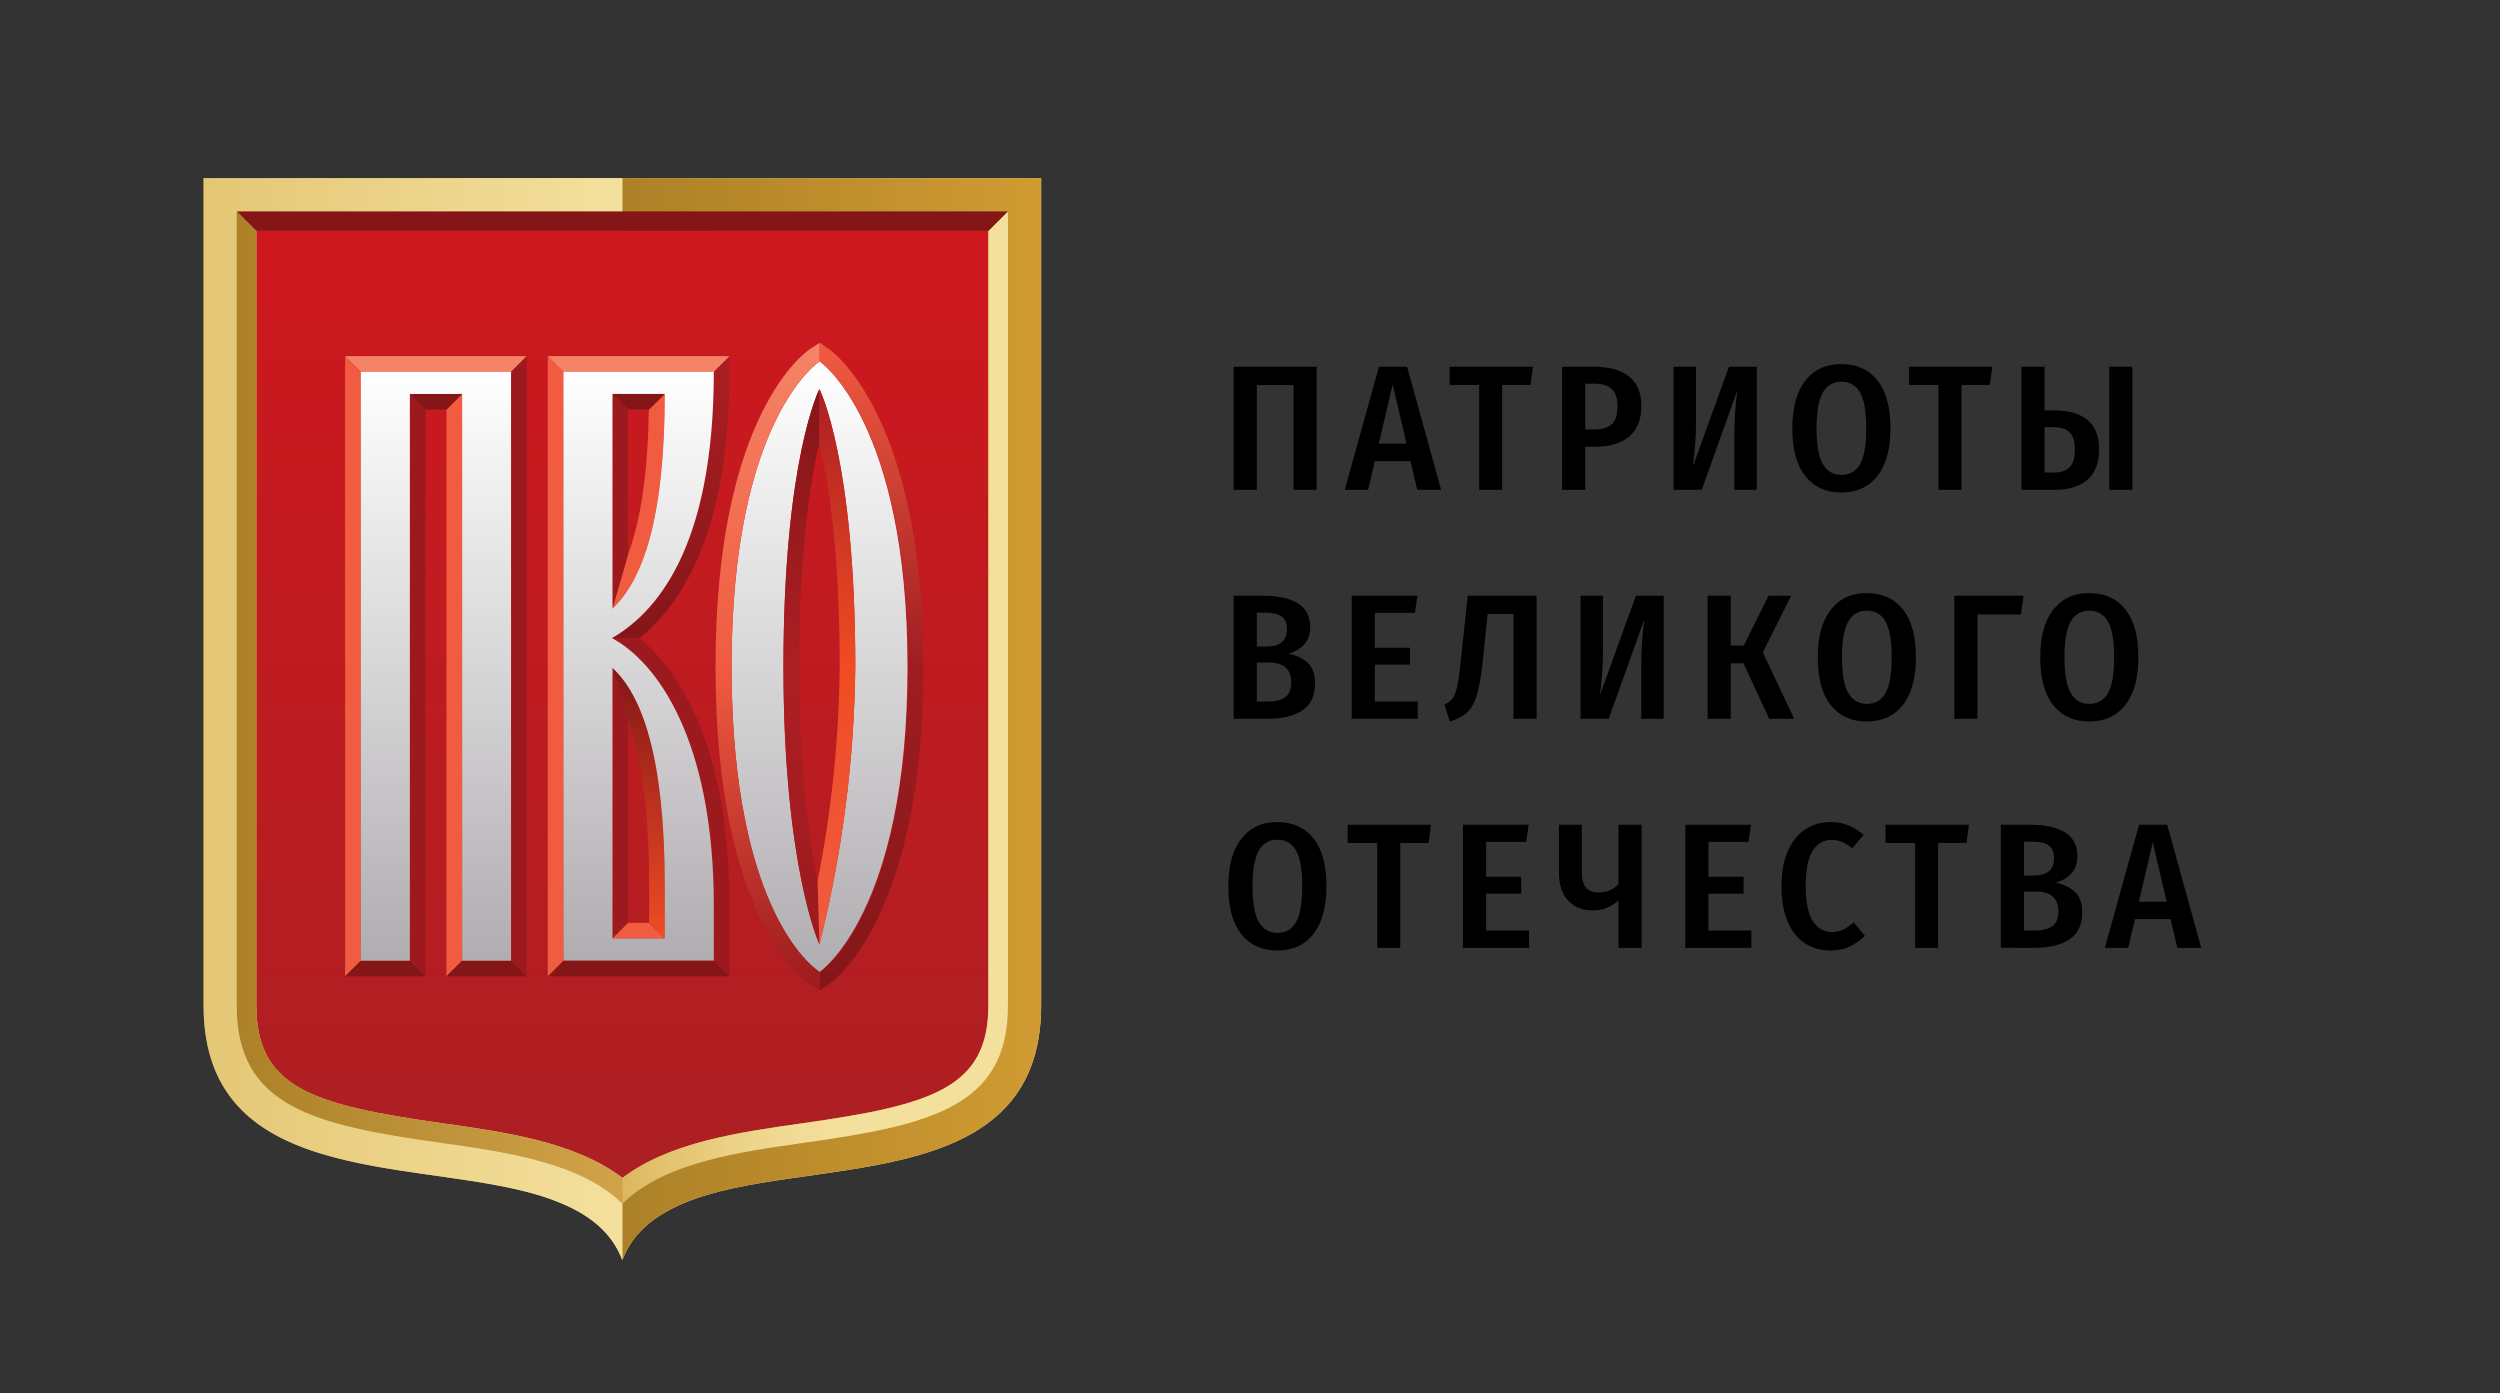
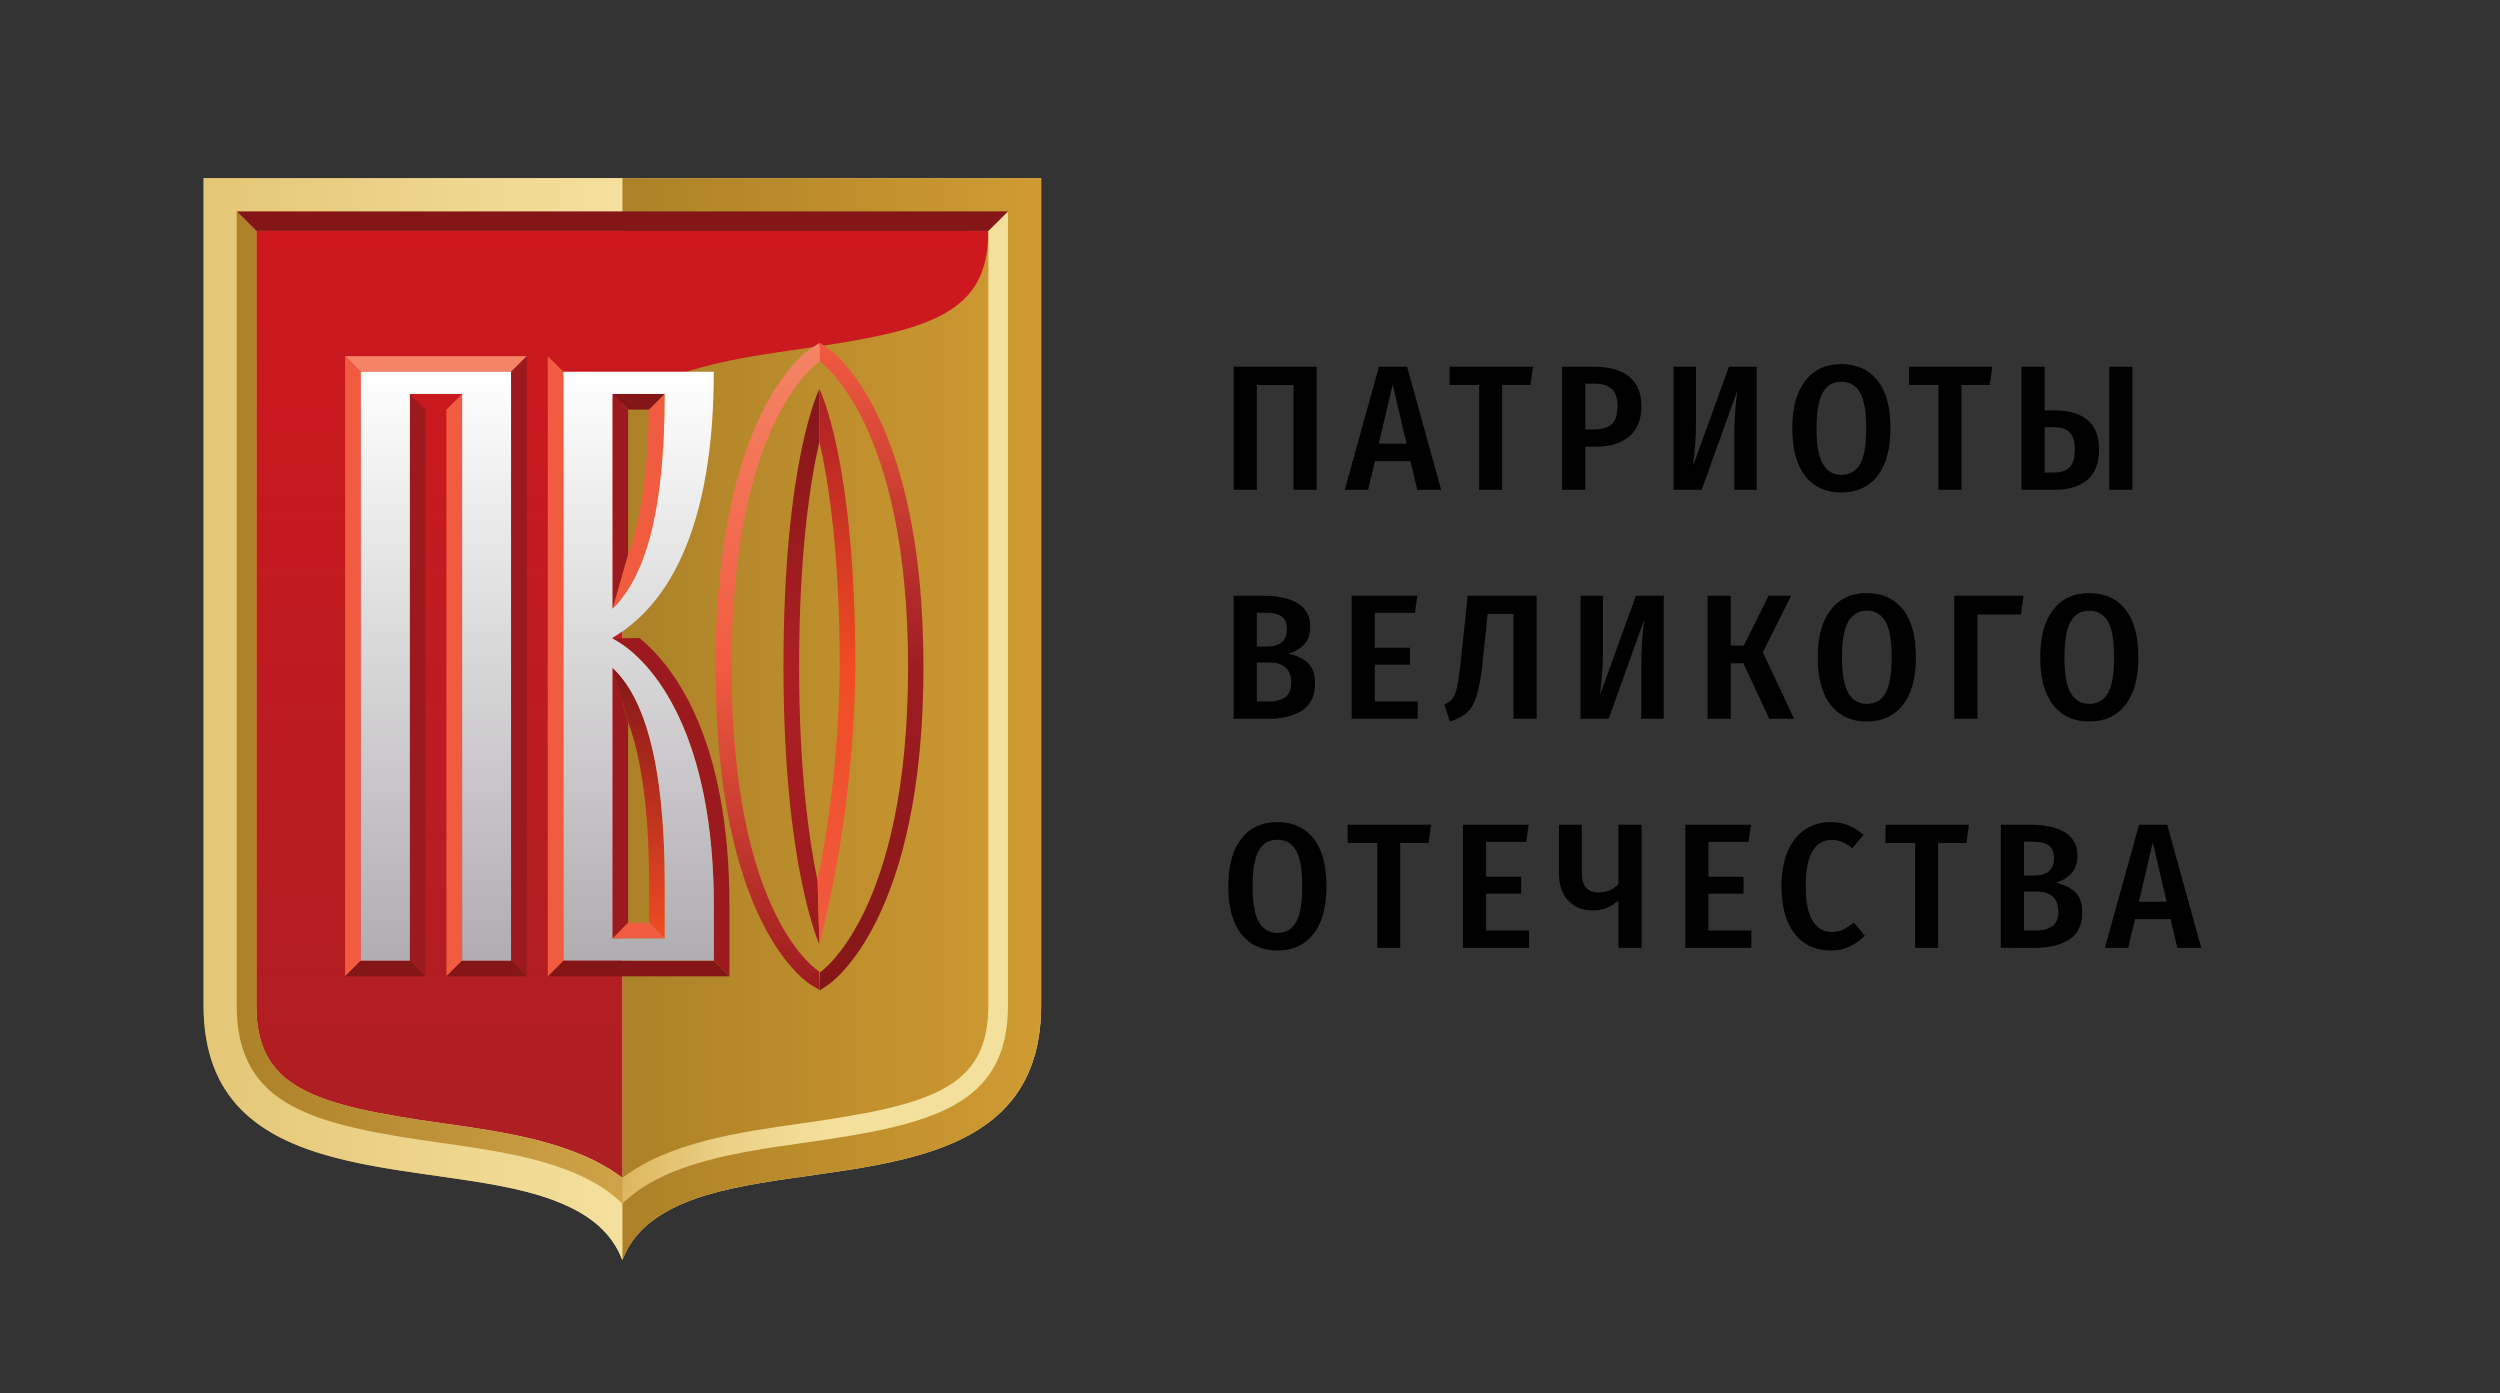
<svg xmlns="http://www.w3.org/2000/svg" xmlns:xlink="http://www.w3.org/1999/xlink" height="219" viewBox="0 0 393 219" width="393">
  <rect x="0" y="0" width="393" height="219" fill="#333333" stroke="none" />
  <linearGradient id="a" x1="0%" x2="100%" y1="50%" y2="50%">
    <stop offset="0" stop-color="#ac8127" />
    <stop offset=".09" stop-color="#b8903a" />
    <stop offset=".44" stop-color="#e3ca81" />
    <stop offset=".6" stop-color="#f4e09d" />
  </linearGradient>
  <linearGradient id="b" x1="0%" x2="100%" y1="50%" y2="50%">
    <stop offset="0" stop-color="#ac8127" />
    <stop offset="1" stop-color="#d09b32" />
  </linearGradient>
  <linearGradient id="c" x1="0%" x2="100.03%" y1="50.003%" y2="50.003%">
    <stop offset="0" stop-color="#e4c776" />
    <stop offset="1" stop-color="#f4e09d" />
  </linearGradient>
  <linearGradient id="d" x1="50.004%" x2="50.004%" y1="100%" y2="0%">
    <stop offset="0" stop-color="#ac1f23" />
    <stop offset="1" stop-color="#ce181e" />
  </linearGradient>
  <linearGradient id="e" x1=".016%" x2="100%" y1="49.997%" y2="49.997%">
    <stop offset="0" stop-color="#ddb75f" />
    <stop offset=".05" stop-color="#e0bc67" />
    <stop offset=".27" stop-color="#ebd085" />
    <stop offset=".46" stop-color="#f2dc97" />
    <stop offset=".6" stop-color="#f4e09d" />
  </linearGradient>
  <linearGradient id="f" x1=".016%" x2="100%" y1="49.997%" y2="49.997%">
    <stop offset="0" stop-color="#ac8127" />
    <stop offset="1" stop-color="#d0a349" />
  </linearGradient>
  <linearGradient id="g" x1="50%" x2="50%" y1="100%" y2=".047%">
    <stop offset="0" stop-color="#f04c23" />
    <stop offset="1" stop-color="#841618" />
  </linearGradient>
  <linearGradient id="h" x1="50.027%" x2="50.027%" y1="99.955%" y2="-.045%">
    <stop offset="0" stop-color="#841618" />
    <stop offset="1" stop-color="#ac1f23" />
  </linearGradient>
  <linearGradient id="i">
    <stop offset="0" stop-color="#b0adb0" />
    <stop offset="1" stop-color="#fff" />
  </linearGradient>
  <linearGradient id="j" x1="49.928%" x2="49.928%" xlink:href="#i" y1="99.969%" y2=".042%" />
  <linearGradient id="k" x1="50%" x2="50%" xlink:href="#i" y1="100%" y2="0%" />
  <linearGradient id="l" x1="50%" x2="50%" xlink:href="#i" y1="100.022%" y2="0%" />
  <linearGradient id="m" x1="49.662%" x2="49.662%" y1="100%" y2="-.02%">
    <stop offset="0" stop-color="#841618" />
    <stop offset=".5" stop-color="#9f1d21" />
    <stop offset="1" stop-color="#f15b40" />
  </linearGradient>
  <linearGradient id="n" x1="50.092%" x2="50.092%" y1="100.039%" y2="0%">
    <stop offset="0" stop-color="#9c1a1e" />
    <stop offset=".5" stop-color="#f15b40" />
    <stop offset="1" stop-color="#f58466" />
  </linearGradient>
  <linearGradient id="o" x1="49.912%" x2="49.912%" y1="100%" y2="0%">
    <stop offset=".01" stop-color="#9c1a1e" />
    <stop offset=".5" stop-color="#ac1f23" />
    <stop offset="1" stop-color="#841618" />
  </linearGradient>
  <linearGradient id="p" x1="49.747%" x2="49.747%" y1="99.989%" y2="-.011%">
    <stop offset=".01" stop-color="#f15b40" />
    <stop offset=".5" stop-color="#f04c23" />
    <stop offset="1" stop-color="#ac1f23" />
  </linearGradient>
  <g fill="none" fill-rule="nonzero">
    <g transform="translate(32 28)">
      <path d="m65.84 0h-65.84v130.06c0 30.58 37.89 23.23 56.27 31.11 4.49 1.88 7.93 4.61 9.57 8.91 1.63-4.3 5.08-7 9.57-8.91 18.37-7.88 56.26-.53 56.26-31.11v-130.06z" fill="url(#a)" />
      <path d="m65.84 0v170.08c1.63-4.3 5.08-7 9.57-8.91 18.37-7.88 56.26-.53 56.26-31.11v-130.06z" fill="url(#b)" />
      <path d="m54.65 160.54c.54.2 1.07.41 1.58.62 4.5 1.88 8 4.61 9.58 8.91v-170.07h-65.81v130.06c0 29.71 35.76 23.62 54.65 30.48z" fill="url(#c)" />
-       <path d="m65.84 157.16c-7.42-5.63-18.4-7.18-28.2-8.57-20.39-2.88-29.34-5.5-29.34-18.53v-121.76h115.07v121.76c0 13-8.94 15.65-29.34 18.53-9.8 1.41-20.78 2.94-28.19 8.57z" fill="url(#d)" />
+       <path d="m65.84 157.16c-7.42-5.63-18.4-7.18-28.2-8.57-20.39-2.88-29.34-5.5-29.34-18.53v-121.76h115.07c0 13-8.94 15.65-29.34 18.53-9.8 1.41-20.78 2.94-28.19 8.57z" fill="url(#d)" />
      <path d="m65.84 157.16c7.41-5.63 18.39-7.18 28.19-8.57 20.4-2.88 29.34-5.5 29.34-18.53v-121.76l3.08-3.07v124.83c0 15.92-12.09 18.77-32 21.58-10.52 1.49-22 3.12-28.62 9.58z" fill="url(#e)" />
      <path d="m65.84 161.22c-6.59-6.46-18.11-8.09-28.63-9.58-19.9-2.81-32-5.66-32-21.58v-124.83l3.09 3.07v121.76c0 13 9 15.65 29.34 18.53 9.8 1.39 20.78 2.94 28.2 8.57z" fill="url(#f)" />
      <path d="m65.84 5.23h-60.62l3.08 3.07h57.54 57.53l3.08-3.07z" fill="#841618" />
      <path d="m24.72 123.02v-92.58l-2.47-2.46v97.5z" fill="#f15b40" />
      <path d="m40.65 123.02v-89.09l-2.47 2.46v89.09z" fill="#f15b40" />
      <path d="m38.18 125.48h12.64l-2.46-2.46h-7.71z" fill="#841618" />
-       <path d="m34.89 36.39h3.29l2.47-2.46h-8.22z" fill="#841618" />
      <path d="m34.89 125.48v-89.09l-2.46-2.46v89.09z" fill="#9c1a1e" />
      <path d="m32.43 123.02h-7.71l-2.47 2.46h12.64z" fill="#841618" />
      <path d="m50.82 27.98h-28.57l2.47 2.46h23.64z" fill="#f58466" />
      <path d="m72.5 119.53v-8.53c0-20.11-3.57-29.81-8.22-34.06l2.46 8.58c1.87 5 3.3 13 3.3 25.48v6z" fill="url(#g)" />
      <path d="m66.74 117.07v-31.52l-2.46-8.59v42.57z" fill="#9c1a1e" />
      <path d="m70.03 117.07h-3.29l-2.46 2.46h8.22z" fill="#f15b40" />
-       <path d="m68.54 72.3c7-5.63 14.13-17.38 14.13-41.86v-2.44l-2.46 2.46c0 28.38-9.54 38.08-15.93 41.82v.1z" fill="url(#h)" />
      <path d="m64.28 72.36c6.89 3.71 15.93 15.82 15.93 42v8.64l2.46 2.46v-11.07c0-26.32-8.7-37.61-14.13-42.09z" fill="#9c1a1e" />
      <path d="m80.21 123.02h-23.64l-2.46 2.46h28.56z" fill="#841618" />
      <path d="m56.57 123.02v-92.58l-2.46-2.46v97.5z" fill="#f15b40" />
-       <path d="m82.67 27.98h-28.56l2.46 2.46h23.64z" fill="#f58466" />
      <path d="m70 36.39c-.15 9.79-1.25 17.39-3.27 22.74l-2.46 8.55c4.65-4.39 8.22-13.84 8.22-33.75z" fill="#f15b40" />
      <path d="m72.5 33.93h-8.22l2.46 2.46h3.27z" fill="#841618" />
      <path d="m64.28 33.93v33.75l2.46-8.55v-22.74z" fill="#9c1a1e" />
-       <path d="m110.66 76.8c0 38.75-13.85 48-13.85 48s-13.81-8.25-13.81-48c0-39.14 13.86-48 13.86-48s13.8 9.44 13.8 48zm-13.85-43.64s-5.65 11.05-5.65 43.64c0 31.45 5.65 43.65 5.65 43.65 3.589-14.278 5.482-28.929 5.64-43.65 0-32.59-5.64-43.64-5.64-43.64z" fill="url(#j)" />
      <path d="m24.72 30.44v92.58h7.71v-89.09h8.22v89.09h7.71v-92.58z" fill="url(#k)" />
      <path d="m64.28 72.36v-.1c6.39-3.74 15.93-13.44 15.93-41.82h-23.64v92.56h23.64v-8.63c0-26.19-9.04-38.3-15.93-42.01zm8.22-38.43c0 19.91-3.57 29.36-8.22 33.75v-33.75zm0 85.6h-8.22v-42.53c4.65 4.25 8.22 14 8.22 34.06z" fill="url(#l)" />
      <path d="m48.36 30.44v92.58l2.46 2.46v-97.5z" fill="#9c1a1e" />
      <path d="m96.88 127.68 1.29-.86c.61-.4 15-10.4 15-50 0-39.41-14.32-49.59-14.93-50l-1.34-.91v2.95s13.85 9.4 13.85 48c0 38.75-13.85 48-13.85 48z" fill="url(#m)" />
      <path d="m96.85 25.89-1.37.87c-.61.39-15 10-15 50 0 40.68 14.44 49.73 15.06 50.09l1.33.79-.07-2.91s-13.8-8.18-13.8-47.93c0-39.14 13.86-48 13.86-48z" fill="url(#n)" />
      <path d="m96.52 110.46c-1.42-6.79-2.9-17.72-2.9-33.66 0-17.67 1.7-28.9 3.19-35.36v-8.28s-5.65 11.05-5.65 43.64c0 31.45 5.65 43.65 5.65 43.65z" fill="url(#o)" />
      <path d="m96.81 41.44c1.48 6.46 3.19 17.69 3.19 35.36-.106 11.304-1.267 22.573-3.47 33.66l.29 10c3.589-14.278 5.482-28.929 5.64-43.65 0-32.59-5.64-43.64-5.64-43.64z" fill="url(#p)" />
    </g>
    <g fill="#000" transform="translate(192 51)">
      <path d="m5.572 26v-16.464h5.768v16.464h3.64v-19.348h-13.048v19.348zm17.491 0 1.064-4.508h5.6l1.064 4.508h3.752l-5.348-19.348h-4.424l-5.376 19.348zm6.048-7.252h-4.368l2.184-9.324zm15.027 7.252v-16.492h4.452l.392-2.856h-13.104v2.856h4.648v16.492zm13.067 0v-6.776h1.624c2.24 0 3.999-.537 5.278-1.61s1.918-2.674 1.918-4.802c0-2.035-.639-3.57-1.918-4.606s-3.122-1.554-5.53-1.554h-5.012v19.348zm1.4-9.492h-1.4v-7.196h1.4c1.251 0 2.175.28 2.772.84s.896 1.447.896 2.66c0 1.363-.299 2.319-.896 2.87s-1.521.826-2.772.826zm16.903 9.492 5.6-15.624c-.317 2.371-.476 4.807-.476 7.308v8.316h3.528v-19.348h-4.368l-5.656 15.624c.149-1.307.266-2.464.35-3.472s.126-2.259.126-3.752v-8.4h-3.528v19.348zm21.943.42c2.427 0 4.321-.868 5.684-2.604 1.363-1.736 2.044-4.237 2.044-7.504 0-3.304-.681-5.81-2.044-7.518-1.363-1.708-3.257-2.562-5.684-2.562-2.408 0-4.293.873-5.656 2.618-1.363 1.745-2.044 4.242-2.044 7.49 0 3.285.681 5.787 2.044 7.504 1.363 1.717 3.248 2.576 5.656 2.576zm0-2.772c-1.269 0-2.235-.569-2.898-1.708-.663-1.139-.994-3.005-.994-5.6 0-2.613.327-4.489.98-5.628.653-1.139 1.624-1.708 2.912-1.708 1.325 0 2.31.569 2.954 1.708.644 1.139.966 3.005.966 5.6 0 2.632-.322 4.513-.966 5.642-.644 1.129-1.629 1.694-2.954 1.694zm18.891 2.352v-16.492h4.452l.392-2.856h-13.104v2.856h4.648v16.492zm14.635 0c2.203 0 3.92-.523 5.152-1.568s1.848-2.66 1.848-4.844c0-2.035-.607-3.556-1.82-4.564-1.213-1.008-2.949-1.512-5.208-1.512h-1.54v-6.86h-3.64v19.348zm12.236 0v-19.348h-3.64v19.348zm-12.348-2.716h-1.456v-7.14h1.344c1.176 0 2.039.275 2.59.826.551.551.826 1.442.826 2.674 0 1.325-.275 2.263-.826 2.814-.551.551-1.377.826-2.478.826z" />
      <path d="m7.224 62c2.333 0 4.167-.443 5.502-1.33s2.002-2.301 2.002-4.242c0-1.437-.383-2.511-1.148-3.22s-1.783-1.195-3.052-1.456c1.008-.261 1.834-.742 2.478-1.442s.966-1.61.966-2.73c0-1.661-.639-2.898-1.918-3.71s-3.113-1.218-5.502-1.218h-4.62v19.348zm0-11.368h-1.652v-5.32h1.316c1.176 0 2.039.201 2.59.602.551.401.826 1.059.826 1.974 0 .896-.261 1.577-.784 2.044-.523.467-1.288.7-2.296.7zm.028 8.652h-1.68v-6.132h1.904c2.333 0 3.5 1.045 3.5 3.136 0 1.101-.317 1.876-.952 2.324-.635.448-1.559.672-2.772.672zm23.617 2.716v-2.716h-6.748v-5.796h5.516v-2.66h-5.516v-5.488h6.3l.392-2.688h-10.332v19.348zm5.053.42c1.195-.373 2.109-.859 2.744-1.456s1.134-1.493 1.498-2.688.667-2.931.91-5.208l.784-7.56h4.06v16.492h3.64v-19.348h-10.836l-1.092 10.276c-.187 1.773-.369 3.085-.546 3.934s-.415 1.479-.714 1.89-.737.747-1.316 1.008zm24.961-.42 5.6-15.624c-.317 2.371-.476 4.807-.476 7.308v8.316h3.528v-19.348h-4.368l-5.656 15.624c.149-1.307.266-2.464.35-3.472s.126-2.259.126-3.752v-8.4h-3.528v19.348zm19.193 0v-8.736h1.988l4.06 8.736h3.92l-4.928-10.444 4.452-8.904h-3.556l-3.892 7.84h-2.044v-7.84h-3.64v19.348zm21.377.42c2.427 0 4.321-.868 5.684-2.604s2.044-4.237 2.044-7.504c0-3.304-.681-5.81-2.044-7.518s-3.257-2.562-5.684-2.562c-2.408 0-4.293.873-5.656 2.618s-2.044 4.242-2.044 7.49c0 3.285.681 5.787 2.044 7.504s3.248 2.576 5.656 2.576zm0-2.772c-1.269 0-2.235-.569-2.898-1.708s-.994-3.005-.994-5.6c0-2.613.327-4.489.98-5.628s1.624-1.708 2.912-1.708c1.325 0 2.31.569 2.954 1.708s.966 3.005.966 5.6c0 2.632-.322 4.513-.966 5.642s-1.629 1.694-2.954 1.694zm17.401 2.352v-16.408h6.832l.42-2.94h-10.892v19.348zm17.569.42c2.427 0 4.321-.868 5.684-2.604s2.044-4.237 2.044-7.504c0-3.304-.681-5.81-2.044-7.518s-3.257-2.562-5.684-2.562c-2.408 0-4.293.873-5.656 2.618s-2.044 4.242-2.044 7.49c0 3.285.681 5.787 2.044 7.504s3.248 2.576 5.656 2.576zm0-2.772c-1.269 0-2.235-.569-2.898-1.708s-.994-3.005-.994-5.6c0-2.613.327-4.489.98-5.628s1.624-1.708 2.912-1.708c1.325 0 2.31.569 2.954 1.708s.966 3.005.966 5.6c0 2.632-.322 4.513-.966 5.642s-1.629 1.694-2.954 1.694z" />
      <path d="m8.792 98.42c2.427 0 4.321-.868 5.684-2.604s2.044-4.237 2.044-7.504c0-3.304-.681-5.81-2.044-7.518s-3.257-2.562-5.684-2.562c-2.408 0-4.293.873-5.656 2.618s-2.044 4.242-2.044 7.49c0 3.285.681 5.787 2.044 7.504s3.248 2.576 5.656 2.576zm0-2.772c-1.269 0-2.235-.569-2.898-1.708s-.994-3.005-.994-5.6c0-2.613.327-4.489.98-5.628s1.624-1.708 2.912-1.708c1.325 0 2.31.569 2.954 1.708s.966 3.005.966 5.6c0 2.632-.322 4.513-.966 5.642s-1.629 1.694-2.954 1.694zm19.324 2.352v-16.492h4.452l.392-2.856h-13.104v2.856h4.648v16.492zm20.248 0v-2.716h-6.748v-5.796h5.516v-2.66h-5.516v-5.488h6.3l.392-2.688h-10.332v19.348zm17.7 0v-19.348h-3.64v9.324c-.821.877-1.857 1.316-3.108 1.316-.877 0-1.54-.247-1.988-.742s-.672-1.302-.672-2.422v-7.476h-3.584v7.644c0 1.811.481 3.234 1.442 4.27s2.235 1.554 3.822 1.554c.821 0 1.549-.126 2.184-.378s1.269-.649 1.904-1.19v7.448zm17.252 0v-2.716h-6.748v-5.796h5.516v-2.66h-5.516v-5.488h6.3l.392-2.688h-10.332v19.348zm12.492.42c1.12 0 2.128-.219 3.024-.658s1.671-.994 2.324-1.666l-1.736-2.072c-.616.485-1.176.854-1.68 1.106s-1.092.378-1.764.378c-1.288 0-2.296-.579-3.024-1.736s-1.092-2.987-1.092-5.488c0-2.557.364-4.405 1.092-5.544s1.727-1.708 2.996-1.708c1.101 0 2.175.439 3.22 1.316l1.792-2.1c-.784-.672-1.582-1.176-2.394-1.512s-1.75-.504-2.814-.504c-1.475 0-2.791.378-3.948 1.134s-2.072 1.89-2.744 3.402-1.008 3.351-1.008 5.516c0 2.203.322 4.065.966 5.586s1.549 2.66 2.716 3.416 2.525 1.134 4.074 1.134zm16.86-.42v-16.492h4.452l.392-2.856h-13.104v2.856h4.648v16.492zm15.152 0c2.333 0 4.167-.443 5.502-1.33s2.002-2.301 2.002-4.242c0-1.437-.383-2.511-1.148-3.22s-1.783-1.195-3.052-1.456c1.008-.261 1.834-.742 2.478-1.442s.966-1.61.966-2.73c0-1.661-.639-2.898-1.918-3.71s-3.113-1.218-5.502-1.218h-4.62v19.348zm0-11.368h-1.652v-5.32h1.316c1.176 0 2.039.201 2.59.602s.826 1.059.826 1.974c0 .896-.261 1.577-.784 2.044s-1.288.7-2.296.7zm.028 8.652h-1.68v-6.132h1.904c2.333 0 3.5 1.045 3.5 3.136 0 1.101-.317 1.876-.952 2.324s-1.559.672-2.772.672zm14.704 2.716 1.064-4.508h5.6l1.064 4.508h3.752l-5.348-19.348h-4.424l-5.376 19.348zm6.048-7.252h-4.368l2.184-9.324z" />
    </g>
  </g>
</svg>